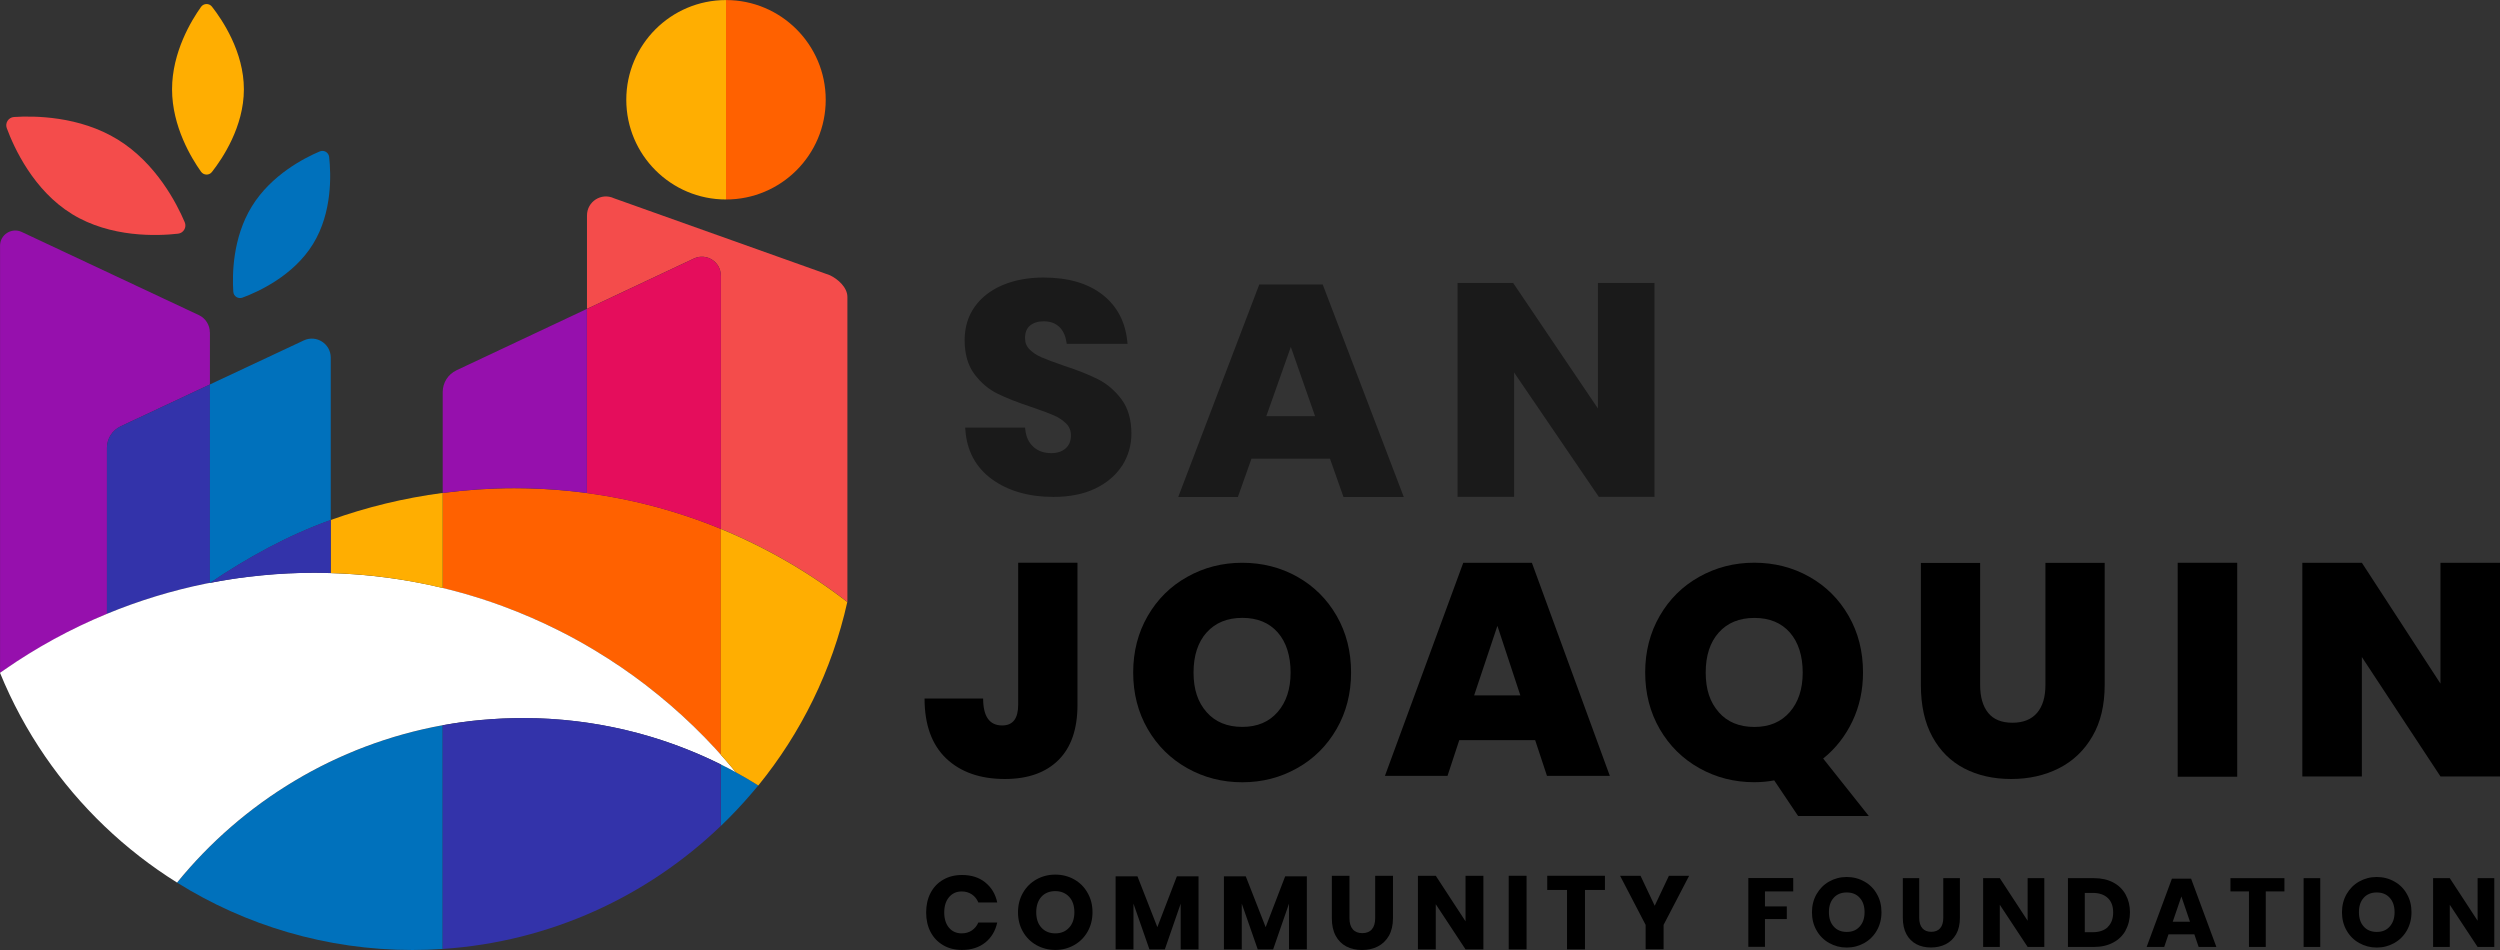
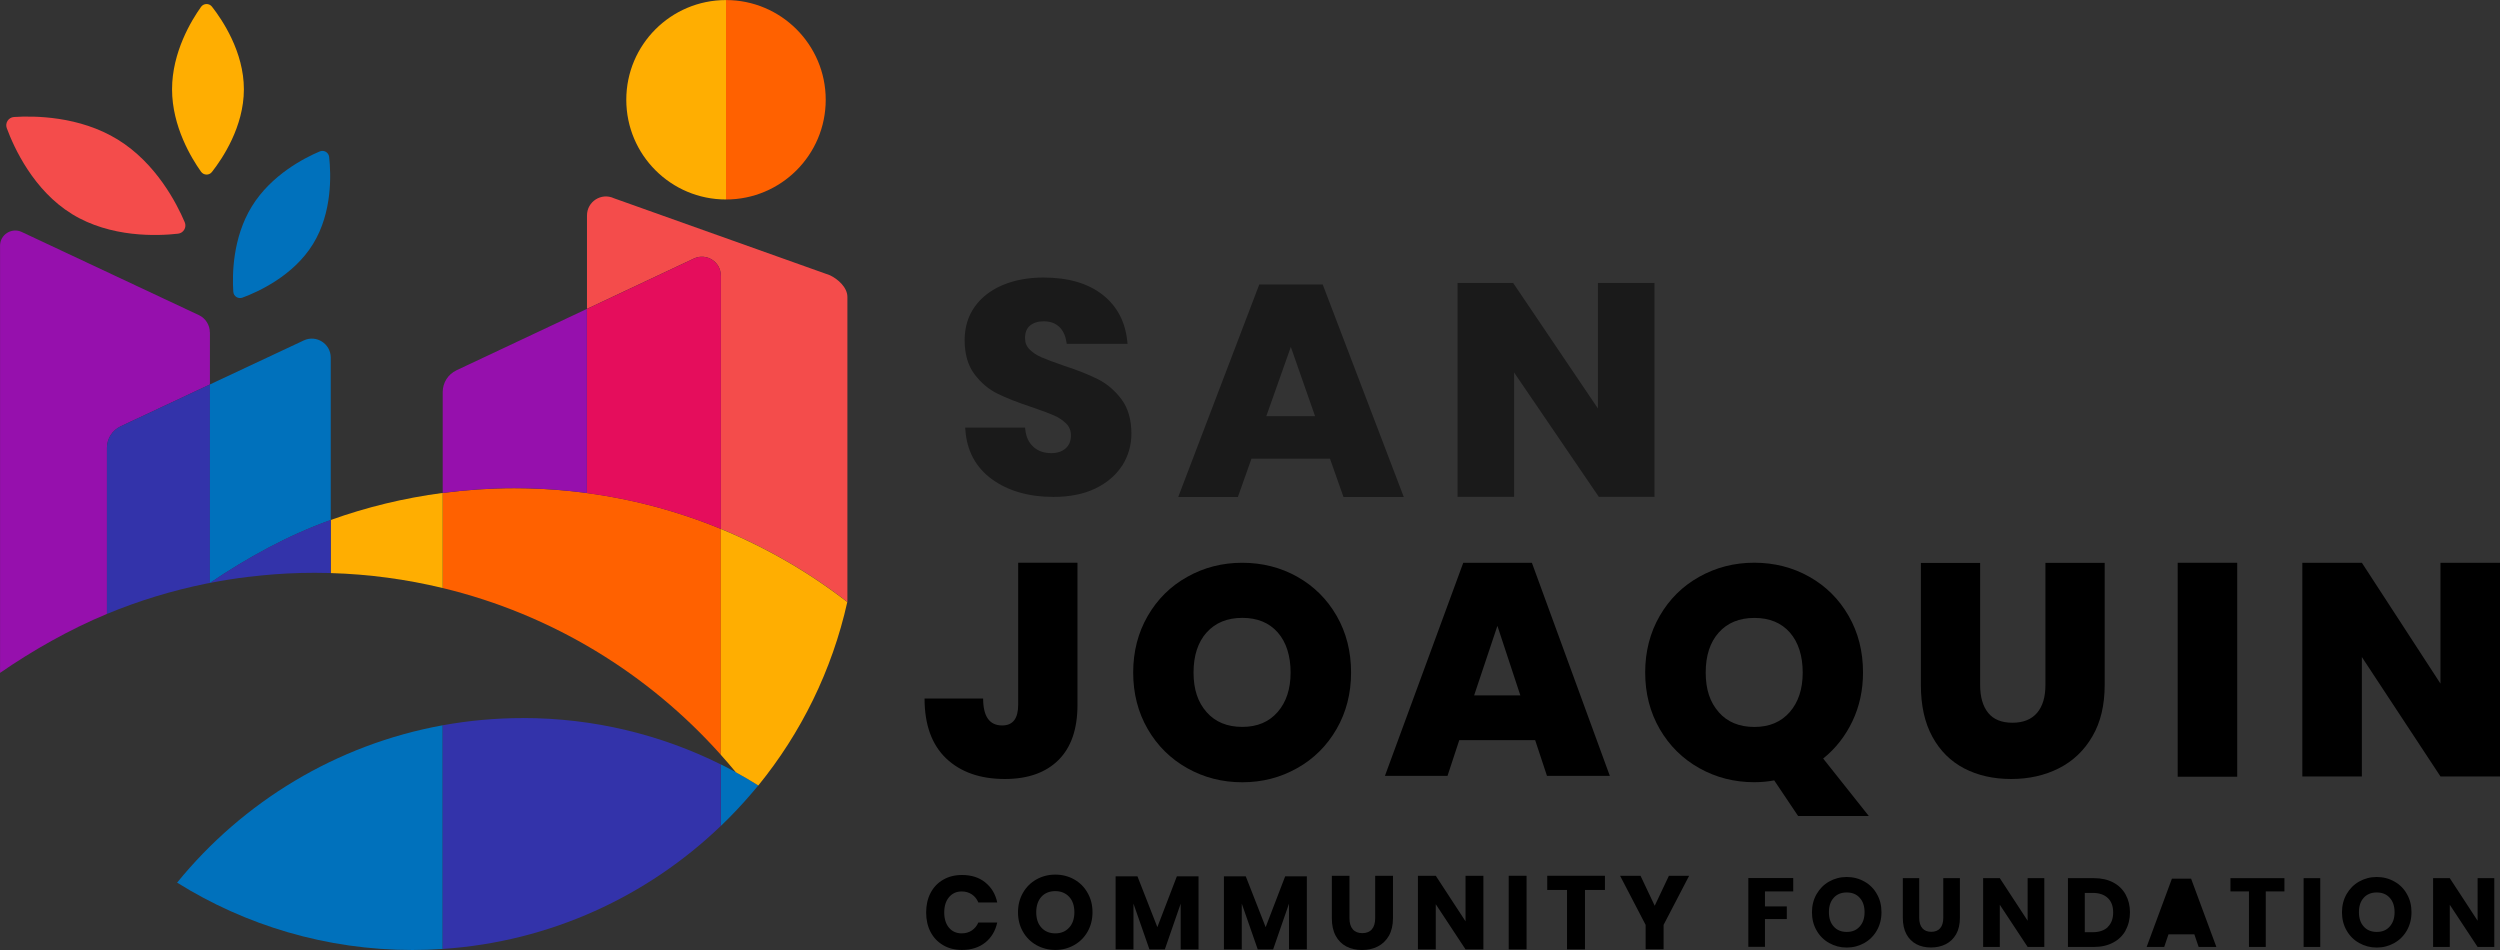
<svg xmlns="http://www.w3.org/2000/svg" id="a" viewBox="0 0 451.03 171.4">
  <rect x="0" y="0" width="451.03" height="171.4" fill="#333333" stroke="none" />
  <defs>
    <style>.d{fill:#0071bc;}.e{fill:#fff;}.f{fill:#f44c4b;}.g{fill:#ffae01;}.h{fill:#ff6100;}.i{fill:#33a;}.j{fill:#e50d5c;}.k{fill:#1a1a1a;}.l{fill:#9610ad;}</style>
  </defs>
  <g id="b">
    <g id="c">
      <g>
        <g>
          <path d="M194.39,101.54v25.63c0,4.37-1.14,7.67-3.44,9.96-2.28,2.26-5.51,3.41-9.65,3.41-4.46,0-8-1.24-10.61-3.72-2.59-2.48-3.89-6.08-3.89-10.8h10.57c0,3.24,1.14,4.86,3.44,4.86,1.92,0,2.88-1.24,2.88-3.72v-25.63h10.69v.02h0Z" />
          <path d="M234.07,104.07c3,1.69,5.36,4.04,7.09,7.06,1.73,3.01,2.59,6.42,2.59,10.2s-.88,7.19-2.62,10.2c-1.74,3.01-4.11,5.38-7.12,7.06-3,1.69-6.29,2.54-9.89,2.54s-6.91-.85-9.92-2.54c-3.01-1.69-5.39-4.04-7.14-7.06-1.74-3.01-2.62-6.42-2.62-10.2s.88-7.19,2.62-10.2c1.74-3.01,4.12-5.38,7.14-7.06,3.01-1.69,6.32-2.54,9.92-2.54s6.96,.85,9.96,2.54h-.01Zm-16.39,10.04c-1.56,1.76-2.35,4.17-2.35,7.22s.78,5.36,2.35,7.14c1.56,1.78,3.72,2.67,6.44,2.67s4.82-.9,6.37-2.67c1.56-1.78,2.35-4.16,2.35-7.14s-.77-5.46-2.31-7.22c-1.55-1.76-3.68-2.64-6.4-2.64s-4.87,.88-6.44,2.64h-.01Z" />
          <path d="M276.96,133.53h-13.69l-2.12,6.44h-11.29l14.13-38.44h12.38l14.06,38.44h-11.34l-2.13-6.44Zm-2.67-8.07l-4.14-12.55-4.2,12.55h8.34Z" />
          <path d="M324.41,147.23l-4.32-6.44c-1.12,.21-2.33,.33-3.6,.33-3.6,0-6.91-.85-9.92-2.54-3.01-1.69-5.39-4.04-7.14-7.06-1.74-3.01-2.62-6.42-2.62-10.2s.88-7.19,2.62-10.2c1.74-3.01,4.12-5.38,7.14-7.06,3.01-1.69,6.32-2.54,9.92-2.54s6.96,.85,9.94,2.54c3,1.69,5.36,4.04,7.09,7.06,1.73,3.01,2.59,6.42,2.59,10.2,0,3.19-.64,6.13-1.91,8.8-1.27,2.67-3.03,4.92-5.28,6.73l8.23,10.36h-12.76l.02,.02h0Zm-14.34-18.75c1.56,1.78,3.72,2.67,6.44,2.67s4.81-.9,6.37-2.67c1.56-1.78,2.35-4.16,2.35-7.14s-.77-5.46-2.31-7.22c-1.55-1.76-3.68-2.64-6.4-2.64s-4.87,.88-6.44,2.64-2.35,4.17-2.35,7.22,.78,5.36,2.35,7.14h-.01Z" />
          <path d="M357.24,101.53v22.03c0,2.18,.49,3.86,1.45,5.05,.96,1.19,2.43,1.78,4.38,1.78s3.44-.6,4.45-1.79c1.01-1.19,1.5-2.87,1.5-5.02v-22.03h10.69v22.03c0,3.63-.73,6.73-2.22,9.27-1.47,2.54-3.49,4.46-6.03,5.75s-5.41,1.94-8.62,1.94-6.03-.64-8.47-1.91-4.37-3.18-5.75-5.72c-1.39-2.54-2.07-5.65-2.07-9.32v-22.03h10.69v-.03h0Z" />
          <path d="M403.62,101.53v38.6h-10.74v-38.6h10.74Z" />
          <path d="M451.03,140.08h-10.74l-14.18-21.54v21.54h-10.74v-38.55h10.74l14.18,21.8v-21.8h10.74v38.55Z" />
        </g>
        <g>
          <g>
            <path d="M177.76,159.21c1.11,.89,1.84,2.1,2.15,3.6h-3.41c-.25-.61-.64-1.09-1.16-1.45-.53-.35-1.14-.53-1.85-.53-.94,0-1.7,.35-2.28,1.04-.58,.69-.86,1.62-.86,2.75s.28,2.06,.86,2.75c.58,.68,1.34,1.02,2.28,1.02,.71,0,1.34-.18,1.85-.53s.91-.82,1.16-1.42h3.41c-.33,1.5-1.04,2.71-2.15,3.6s-2.51,1.34-4.2,1.34c-1.29,0-2.43-.28-3.41-.86s-1.74-1.37-2.27-2.39-.79-2.19-.79-3.51,.26-2.49,.79-3.51c.53-1.02,1.29-1.83,2.27-2.39,.98-.58,2.12-.86,3.41-.86,1.69,0,3.09,.45,4.2,1.34v.02h0Z" />
            <path d="M193.8,158.66c1.03,.58,1.84,1.39,2.41,2.42,.6,1.04,.89,2.19,.89,3.5s-.3,2.47-.89,3.51-1.41,1.85-2.43,2.42c-1.03,.58-2.15,.87-3.39,.87s-2.38-.3-3.41-.87c-1.03-.58-1.84-1.39-2.43-2.42-.6-1.04-.89-2.21-.89-3.51s.3-2.47,.89-3.5c.6-1.04,1.41-1.85,2.43-2.42s2.15-.87,3.41-.87,2.4,.3,3.41,.87h0Zm-5.92,3.13c-.61,.68-.93,1.62-.93,2.79s.31,2.1,.93,2.77c.61,.68,1.46,1.04,2.51,1.04s1.87-.35,2.5-1.04c.63-.69,.94-1.62,.94-2.77s-.31-2.1-.93-2.77-1.46-1.04-2.51-1.04-1.9,.35-2.51,1.02h0Z" />
            <path d="M216.23,158.1v13.18h-3.22v-8.25l-2.86,8.25h-2.78l-2.88-8.26v8.26h-3.22v-13.18h3.94l3.59,9.17,3.52-9.17h3.91Z" />
            <path d="M235.77,158.1v13.18h-3.22v-8.25l-2.86,8.25h-2.78l-2.88-8.26v8.26h-3.22v-13.18h3.94l3.59,9.17,3.52-9.17h3.91Z" />
            <path d="M243.46,158v7.65c0,.87,.2,1.55,.6,2.01s.98,.69,1.72,.69,1.32-.23,1.72-.69,.6-1.14,.6-2.01v-7.65h3.21v7.65c0,1.25-.25,2.31-.73,3.17-.5,.86-1.16,1.5-2,1.93s-1.8,.64-2.86,.64-2.02-.21-2.83-.64-1.46-1.07-1.92-1.93-.69-1.91-.69-3.17v-7.65h3.18Z" />
            <path d="M267.62,171.28h-3.22l-5.37-8.15v8.15h-3.22v-13.28h3.22l5.37,8.22v-8.22h3.22v13.28Z" />
            <path d="M275.41,158v13.28h-3.22v-13.28h3.22Z" />
            <path d="M289.55,158v2.56h-3.6v10.72h-3.24v-10.72h-3.57v-2.56h10.41Z" />
            <path d="M304.74,158l-4.61,8.86v4.4h-3.24v-4.4l-4.61-8.86h3.69l2.56,5.41,2.56-5.41h3.65Z" />
          </g>
          <g>
            <path d="M323.52,158.43v2.39h-5.1v2.71h3.94v2.28h-3.94v5.01h-3v-12.41h8.1v.02Z" />
            <path d="M336.36,159.04c.96,.54,1.72,1.29,2.26,2.27,.56,.97,.82,2.05,.82,3.27s-.28,2.31-.83,3.28-1.31,1.73-2.27,2.27c-.96,.54-2.01,.82-3.17,.82s-2.22-.28-3.17-.82c-.96-.54-1.72-1.29-2.27-2.27-.56-.97-.83-2.07-.83-3.28s.28-2.31,.83-3.27c.56-.97,1.31-1.73,2.27-2.27s2.01-.82,3.17-.82,2.24,.28,3.18,.82h0Zm-5.53,2.93c-.59,.63-.87,1.51-.87,2.6s.29,1.96,.87,2.59c.57,.65,1.36,.97,2.35,.97s1.76-.32,2.33-.97c.59-.65,.88-1.51,.88-2.59s-.29-1.96-.87-2.59c-.57-.65-1.36-.97-2.35-.97s-1.76,.32-2.35,.96h.01Z" />
            <path d="M346.25,158.43v7.15c0,.82,.19,1.45,.56,1.88s.91,.65,1.61,.65,1.24-.22,1.61-.65,.56-1.06,.56-1.88v-7.15h3v7.15c0,1.17-.23,2.16-.68,2.96-.46,.8-1.08,1.4-1.87,1.8-.79,.4-1.68,.6-2.67,.6s-1.89-.2-2.64-.6-1.36-1-1.79-1.8-.65-1.79-.65-2.96v-7.15h2.96Z" />
            <path d="M368.82,170.84h-3.01l-5.02-7.61v7.61h-3.01v-12.41h3.01l5.02,7.68v-7.68h3.01v12.41Z" />
            <path d="M383.5,167.85c-.53,.94-1.27,1.68-2.26,2.2-.97,.52-2.13,.79-3.46,.79h-4.7v-12.41h4.7c1.33,0,2.49,.26,3.46,.77,.97,.51,1.72,1.23,2.24,2.17s.79,2.02,.79,3.22-.26,2.3-.79,3.24l.02,.02h0Zm-3.23-.62c.65-.62,.97-1.5,.97-2.62s-.32-1.99-.97-2.6-1.56-.92-2.73-.92h-1.42v7.09h1.42c1.17,0,2.09-.31,2.73-.92v-.02h0Z" />
-             <path d="M395.87,168.57h-4.65l-.77,2.27h-3.17l4.56-12.32h3.46l4.56,12.32h-3.2l-.77-2.27h-.02Zm-.77-2.28l-1.55-4.56-1.56,4.56h3.11Z" />
+             <path d="M395.87,168.57h-4.65l-.77,2.27h-3.17l4.56-12.32h3.46l4.56,12.32h-3.2l-.77-2.27h-.02Zm-.77-2.28h3.11Z" />
            <path d="M412.14,158.43v2.39h-3.37v10.02h-3.03v-10.02h-3.34v-2.39h9.74Z" />
            <path d="M418.6,158.43v12.41h-3v-12.41h3Z" />
            <path d="M431.98,159.04c.96,.54,1.72,1.29,2.26,2.27,.56,.97,.82,2.05,.82,3.27s-.28,2.31-.83,3.28-1.31,1.73-2.27,2.27c-.96,.54-2.01,.82-3.17,.82s-2.22-.28-3.17-.82c-.96-.54-1.72-1.29-2.27-2.27-.56-.97-.83-2.07-.83-3.28s.28-2.31,.83-3.27c.56-.97,1.31-1.73,2.27-2.27s2.01-.82,3.17-.82,2.24,.28,3.18,.82h0Zm-5.53,2.93c-.59,.63-.87,1.51-.87,2.6s.29,1.96,.87,2.59c.57,.65,1.36,.97,2.35,.97s1.76-.32,2.33-.97c.59-.65,.88-1.51,.88-2.59s-.29-1.96-.87-2.59c-.57-.65-1.36-.97-2.35-.97s-1.76,.32-2.35,.96h.01Z" />
            <path d="M450,170.84h-3.01l-5.02-7.61v7.61h-3.01v-12.41h3.01l5.02,7.68v-7.68h3.01v12.41Z" />
          </g>
        </g>
        <g>
          <path class="k" d="M198.09,68.42c-1.62-.82-3.71-1.65-6.2-2.46-1.67-.58-3.01-1.08-3.97-1.49-.89-.38-1.62-.87-2.18-1.44-.55-.55-.81-1.21-.81-2.03,0-1.01,.29-1.75,.89-2.25,.63-.52,1.43-.78,2.45-.78,1.2,0,2.12,.33,2.82,.99,.71,.68,1.13,1.59,1.31,2.78l.05,.3h10.97l-.04-.39c-.34-3.58-1.85-6.44-4.49-8.5-2.62-2.04-6.2-3.08-10.62-3.08-2.73,0-5.19,.45-7.33,1.34-2.15,.9-3.85,2.21-5.07,3.9-1.22,1.7-1.84,3.74-1.84,6.05,0,2.5,.59,4.56,1.76,6.13,1.16,1.55,2.56,2.74,4.18,3.54,1.6,.78,3.66,1.59,6.11,2.4,1.93,.66,3.11,1.1,3.96,1.47,.89,.37,1.66,.88,2.3,1.5,.58,.58,.87,1.28,.87,2.16,0,.99-.31,1.75-.94,2.32-.64,.58-1.52,.87-2.63,.87-1.3,0-2.38-.38-3.21-1.14-.84-.76-1.32-1.79-1.46-3.15l-.03-.32h-10.81l.03,.38c.26,3.81,1.88,6.81,4.8,8.94,2.91,2.11,6.64,3.19,11.09,3.19,2.95,0,5.51-.52,7.61-1.54,2.03-.99,3.61-2.33,4.7-3.98l.13-.17c1.08-1.74,1.63-3.66,1.63-5.7,0-2.54-.6-4.63-1.78-6.21-1.17-1.57-2.59-2.79-4.23-3.62h-.02Z" />
          <path class="k" d="M238.62,51.32h-11.43l-14.44,37.86-.18,.48h10.76l2.45-6.91h14.16l2.44,6.91h10.88l-14.54-38.11-.09-.23h-.01Zm-10.16,23.75l4.42-12.48,4.37,12.48h-8.79Z" />
          <polygon class="k" points="288.28 51.05 288.28 73.69 273.1 51.21 273 51.05 262.96 51.05 262.96 89.64 273.16 89.64 273.16 67.2 288.34 89.48 288.45 89.64 298.49 89.64 298.49 51.05 288.28 51.05" />
        </g>
      </g>
    </g>
  </g>
  <g>
    <path class="g" d="M44,16.12c0,6.74-3.88,12.51-5.77,14.91-.5,.64-1.48,.62-1.96-.05-1.73-2.43-5.23-8.17-5.23-14.87s3.49-12.43,5.23-14.87c.47-.66,1.45-.69,1.96-.05,1.89,2.41,5.77,8.18,5.77,14.91Z" />
    <path class="d" d="M56.47,44.03c-3.53,5.73-9.87,8.61-12.74,9.67-.77,.28-1.59-.25-1.64-1.07-.2-2.98-.16-9.7,3.35-15.4s9.5-8.75,12.25-9.91c.75-.32,1.6,.18,1.69,.99,.34,3.04,.62,9.99-2.91,15.72Z" />
    <path class="f" d="M12.99,38.62C6.01,34.32,2.51,26.61,1.22,23.11c-.34-.93,.31-1.93,1.3-2,3.63-.24,11.81-.19,18.74,4.08s10.65,11.56,12.07,14.91c.39,.91-.22,1.95-1.2,2.06-3.7,.42-12.16,.76-19.14-3.54Z" />
    <path class="g" d="M112.99,18c0,9.94,8.05,17.99,17.99,17.99V.01c-9.93,0-17.99,8.05-17.99,17.99Z" />
    <path class="h" d="M130.98,.01V35.99c9.94,0,17.99-8.05,17.99-17.99S140.9,.01,130.98,.01Z" />
    <path class="d" d="M31.95,159.24c12.33,7.69,26.88,12.15,42.48,12.15,1.83,0,3.64-.07,5.44-.19v-40.35c-19.23,3.49-36.07,13.83-47.92,28.39Z" />
    <path class="d" d="M130.05,137.91v11.1c1.97-1.89,3.85-3.88,5.62-5.96,.38-.45,.77-.9,1.14-1.35-1.33-.83-2.68-1.63-4.06-2.39-.89-.48-1.79-.95-2.7-1.4Z" />
    <path class="h" d="M130.05,136.18v-40.76c-11.49-4.72-24.07-7.34-37.27-7.34-4.38,0-8.68,.3-12.9,.86v17.15c19.71,4.75,37.1,15.45,50.17,30.09Z" />
    <path class="l" d="M37.87,59.98v9.38l-16.1,7.55c-1.51,.71-2.48,2.23-2.48,3.9v29.95c-6.57,2.71-13.51,6.63-19.28,10.64V44.33c0-2.01,2.09-3.33,3.91-2.48l31.96,15c1.21,.57,1.98,1.79,1.98,3.14Z" />
    <path class="i" d="M37.87,69.36v35.81c-.21,.04-.43,.08-.65,.12-6.21,1.26-12.2,3.1-17.93,5.47v-29.95c0-1.67,.97-3.19,2.48-3.9l16.1-7.55Z" />
-     <path class="e" d="M132.74,139.31c-.89-.48-1.79-.95-2.7-1.4-3.93-1.95-8.05-3.59-12.31-4.89-.14-.04-.28-.09-.43-.13-.54-.16-1.08-.31-1.63-.46-.23-.07-.46-.13-.69-.19-.49-.13-.99-.26-1.5-.38-.28-.07-.56-.14-.85-.21-.46-.11-.94-.21-1.41-.31-.32-.07-.64-.14-.97-.2-.44-.09-.89-.18-1.34-.26-.36-.07-.71-.13-1.07-.19l-1.29-.21c-.38-.06-.77-.11-1.16-.17-.41-.05-.82-.11-1.23-.16-.42-.05-.84-.1-1.26-.14-.39-.04-.77-.08-1.16-.12-.46-.04-.92-.08-1.39-.11-.35-.03-.7-.06-1.06-.08-.53-.03-1.07-.05-1.61-.08-.29-.01-.57-.02-.86-.03-.84-.03-1.67-.04-2.51-.04-1.11,0-2.22,.03-3.32,.07-.21,.01-.43,.02-.65,.03-1.11,.06-2.22,.13-3.32,.23-.03,0-.05,0-.08,0-1.16,.1-2.3,.23-3.44,.39-.05,0-.1,.01-.15,.01-1.17,.17-2.33,.35-3.49,.56-19.23,3.49-36.07,13.83-47.92,28.39-9.42-5.88-17.54-13.65-23.82-22.79-3.21-4.68-5.94-9.72-8.12-15.05,.24-.17,.49-.34,.73-.51,5.77-4.01,11.98-7.42,18.55-10.13,5.73-2.37,11.72-4.21,17.93-5.47,.22-.04,.44-.08,.65-.12,6.12-1.2,12.44-1.83,18.91-1.83,.97,0,1.93,.04,2.9,.07,10.86,.31,21.29,2.38,30.98,5.94,.03,.02,.06,.03,.1,.04,3.49,1.29,6.89,2.77,10.18,4.43,.02,.01,.03,.01,.04,.02,2.21,1.11,4.36,2.31,6.47,3.58,0,0,.01,0,.01,.01,3.16,1.9,6.2,3.98,9.12,6.22l.03,.03c5.95,4.58,11.38,9.82,16.14,15.63Z" />
    <path class="f" d="M152.88,53.56c0-1.67-1.66-3.2-3.17-3.91l-38.94-13.88c-2.27-1.07-4.87,.59-4.87,3.09v16.86l19.28-9.08c2.27-1.07,4.87,.59,4.87,3.09v45.68c8.22,3.38,15.89,7.82,22.81,13.18h.02V53.56Z" />
    <path class="g" d="M130.05,95.42v40.76c.92,1.03,1.82,2.07,2.7,3.14,1.38,.75,2.73,1.56,4.06,2.39,7.71-9.48,13.3-20.75,16.05-33.09h0c-6.92-5.37-14.59-9.81-22.81-13.19Z" />
    <path class="l" d="M82.35,66.81c-1.51,.71-2.48,2.23-2.48,3.91v18.21c4.22-.55,8.53-.86,12.9-.86s8.82,.3,13.11,.88V55.73l-23.54,11.08Z" />
    <path class="j" d="M130.05,49.74c0-2.5-2.61-4.16-4.87-3.09l-19.28,9.08v33.23c8.44,1.13,16.54,3.33,24.16,6.46V49.74Z" />
    <path class="i" d="M94.32,129.55c-4.93,0-9.76,.45-14.45,1.3v40.35c19.43-1.3,36.96-9.51,50.17-22.19v-11.1c-10.76-5.35-22.89-8.37-35.72-8.37Z" />
    <path class="d" d="M59.67,64.51c0-2.5-2.61-4.16-4.87-3.09l-16.93,7.94v35.82c6.72-4.54,14.03-8.58,21.8-11.36v-29.3Z" />
    <path class="g" d="M79.87,88.93c-6.99,.92-13.75,2.57-20.2,4.88v9.58c6.94,.2,13.7,1.13,20.2,2.7v-17.15Z" />
    <path class="i" d="M37.87,105.17h0c2.29-.45,4.61-.82,6.95-1.1,.04,0,.08,0,.12-.01,.74-.09,1.48-.17,2.22-.24,.1-.01,.21-.02,.31-.03,.68-.06,1.36-.12,2.05-.18,.21-.02,.43-.03,.64-.04,.58-.04,1.16-.08,1.75-.11,.37-.02,.75-.03,1.12-.04,.43-.02,.86-.04,1.29-.05,.81-.02,1.63-.03,2.45-.03,.97,0,1.93,.02,2.9,.04v-9.58c-7.77,2.78-15.08,6.82-21.8,11.36Z" />
  </g>
</svg>